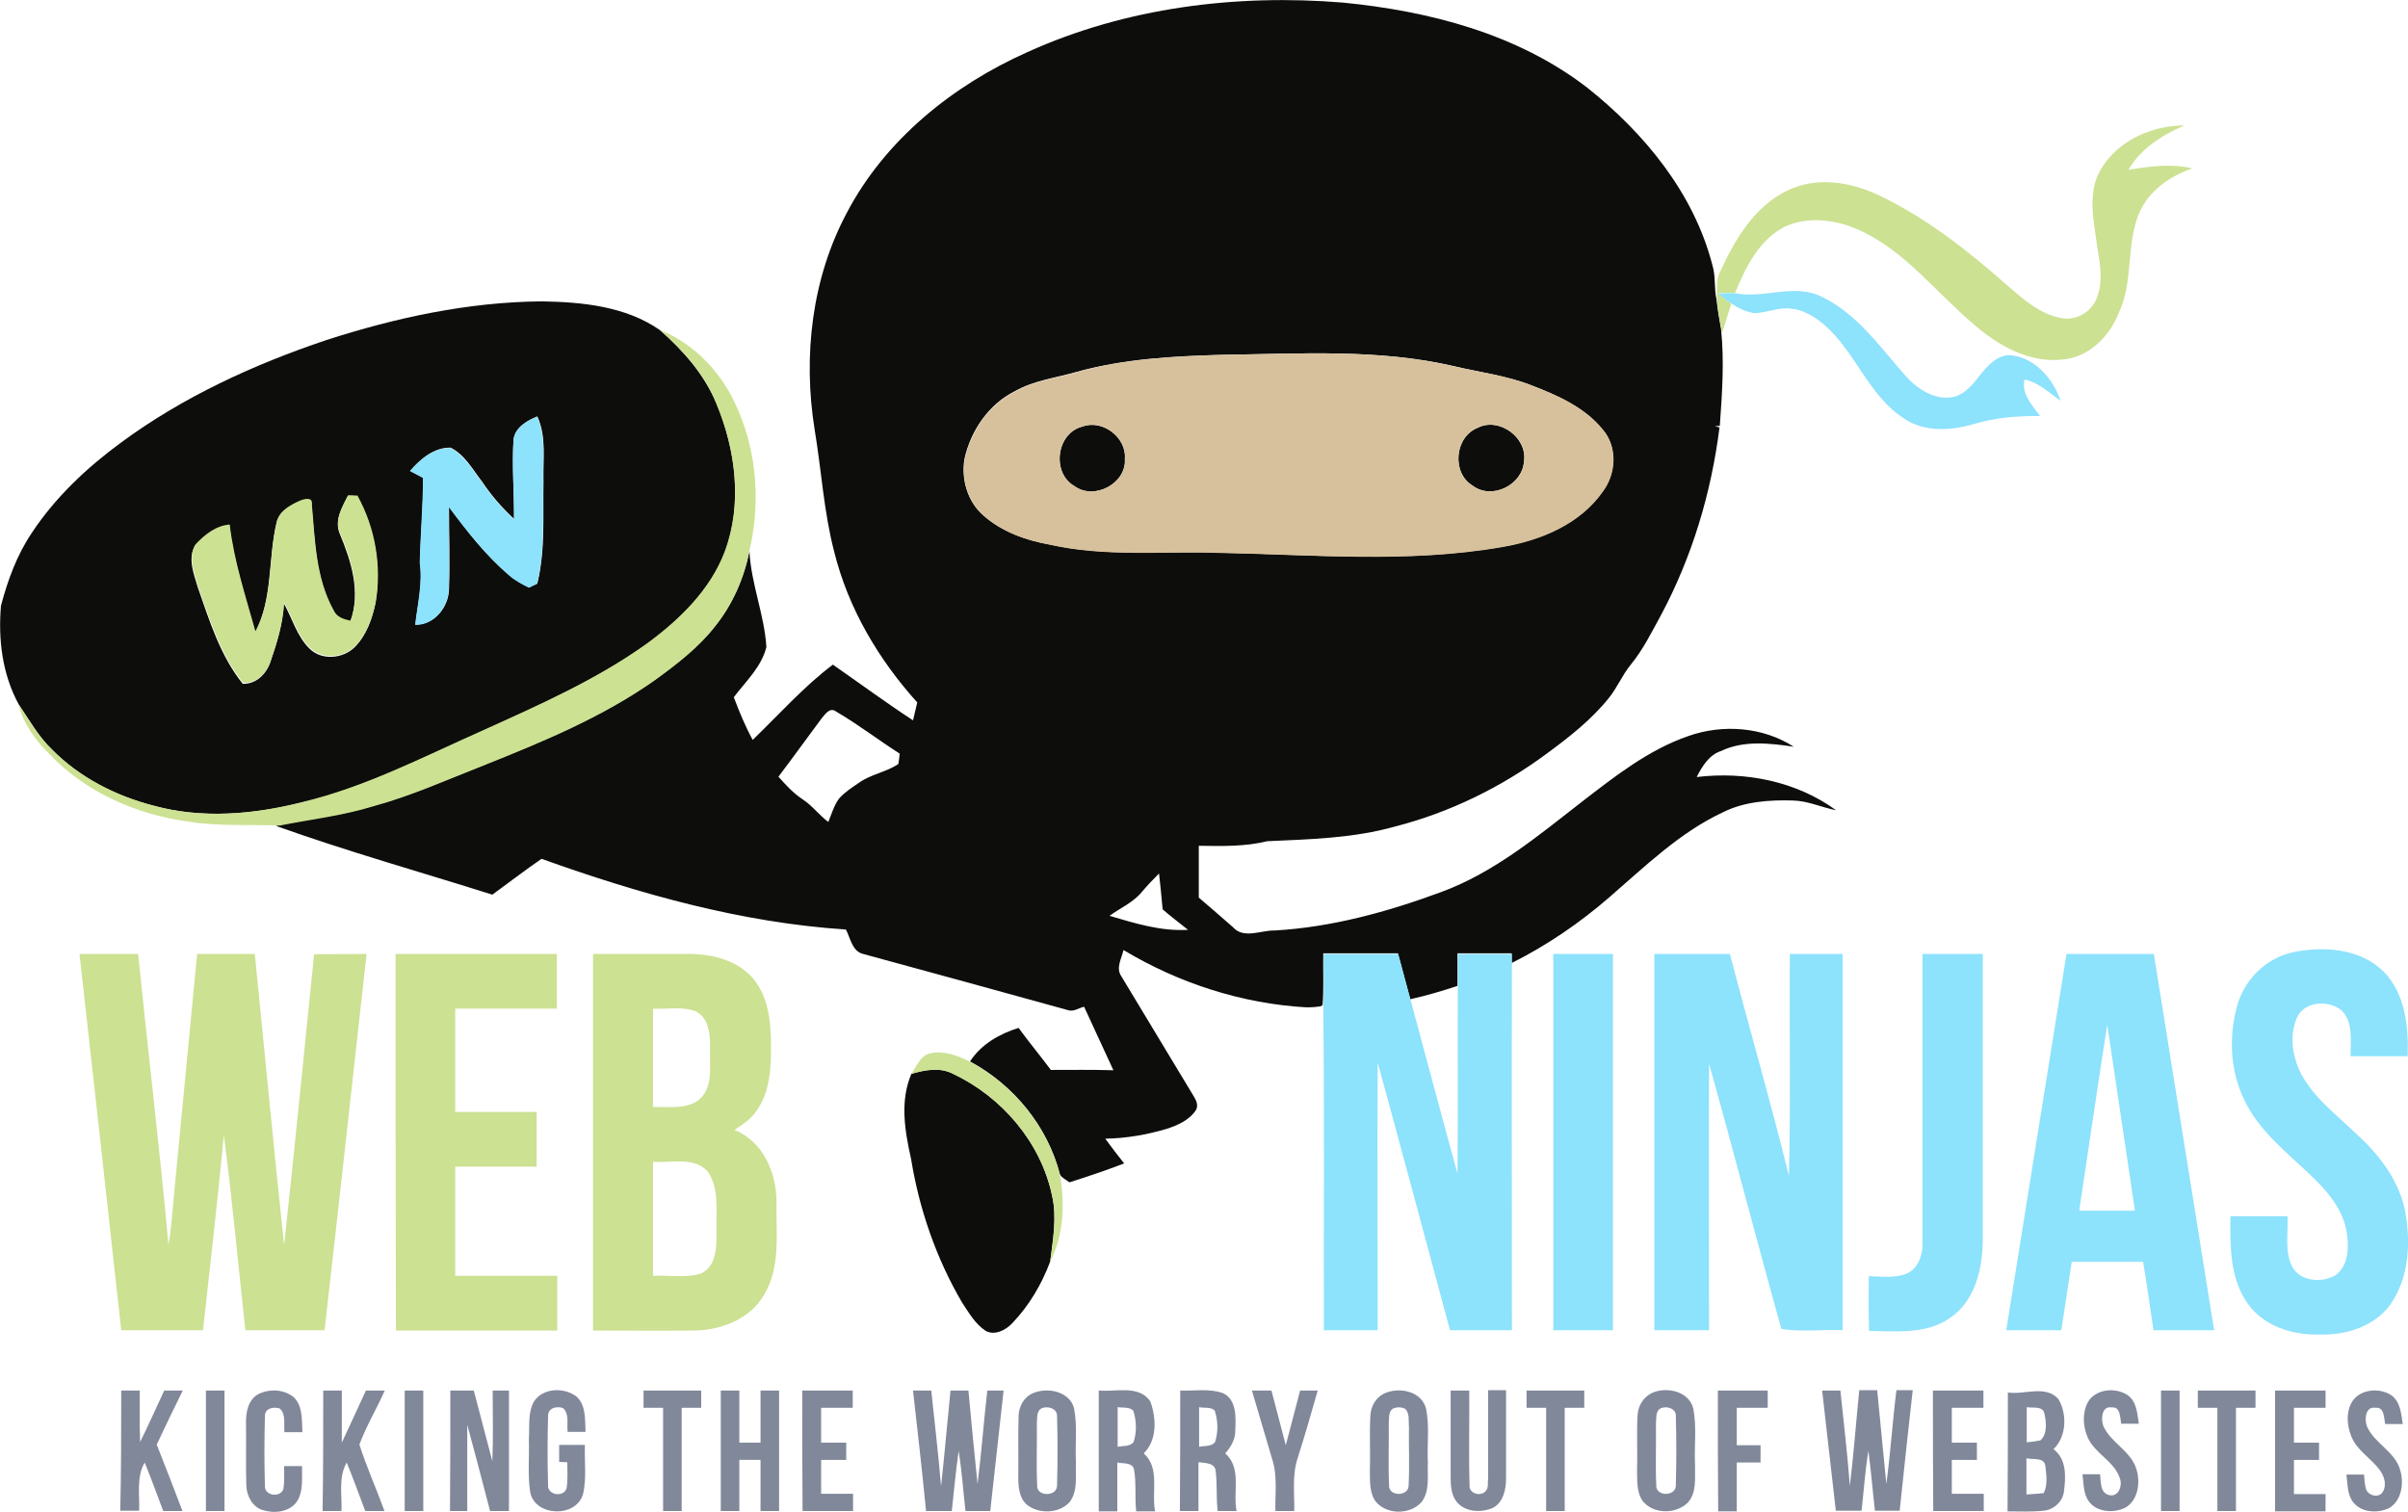
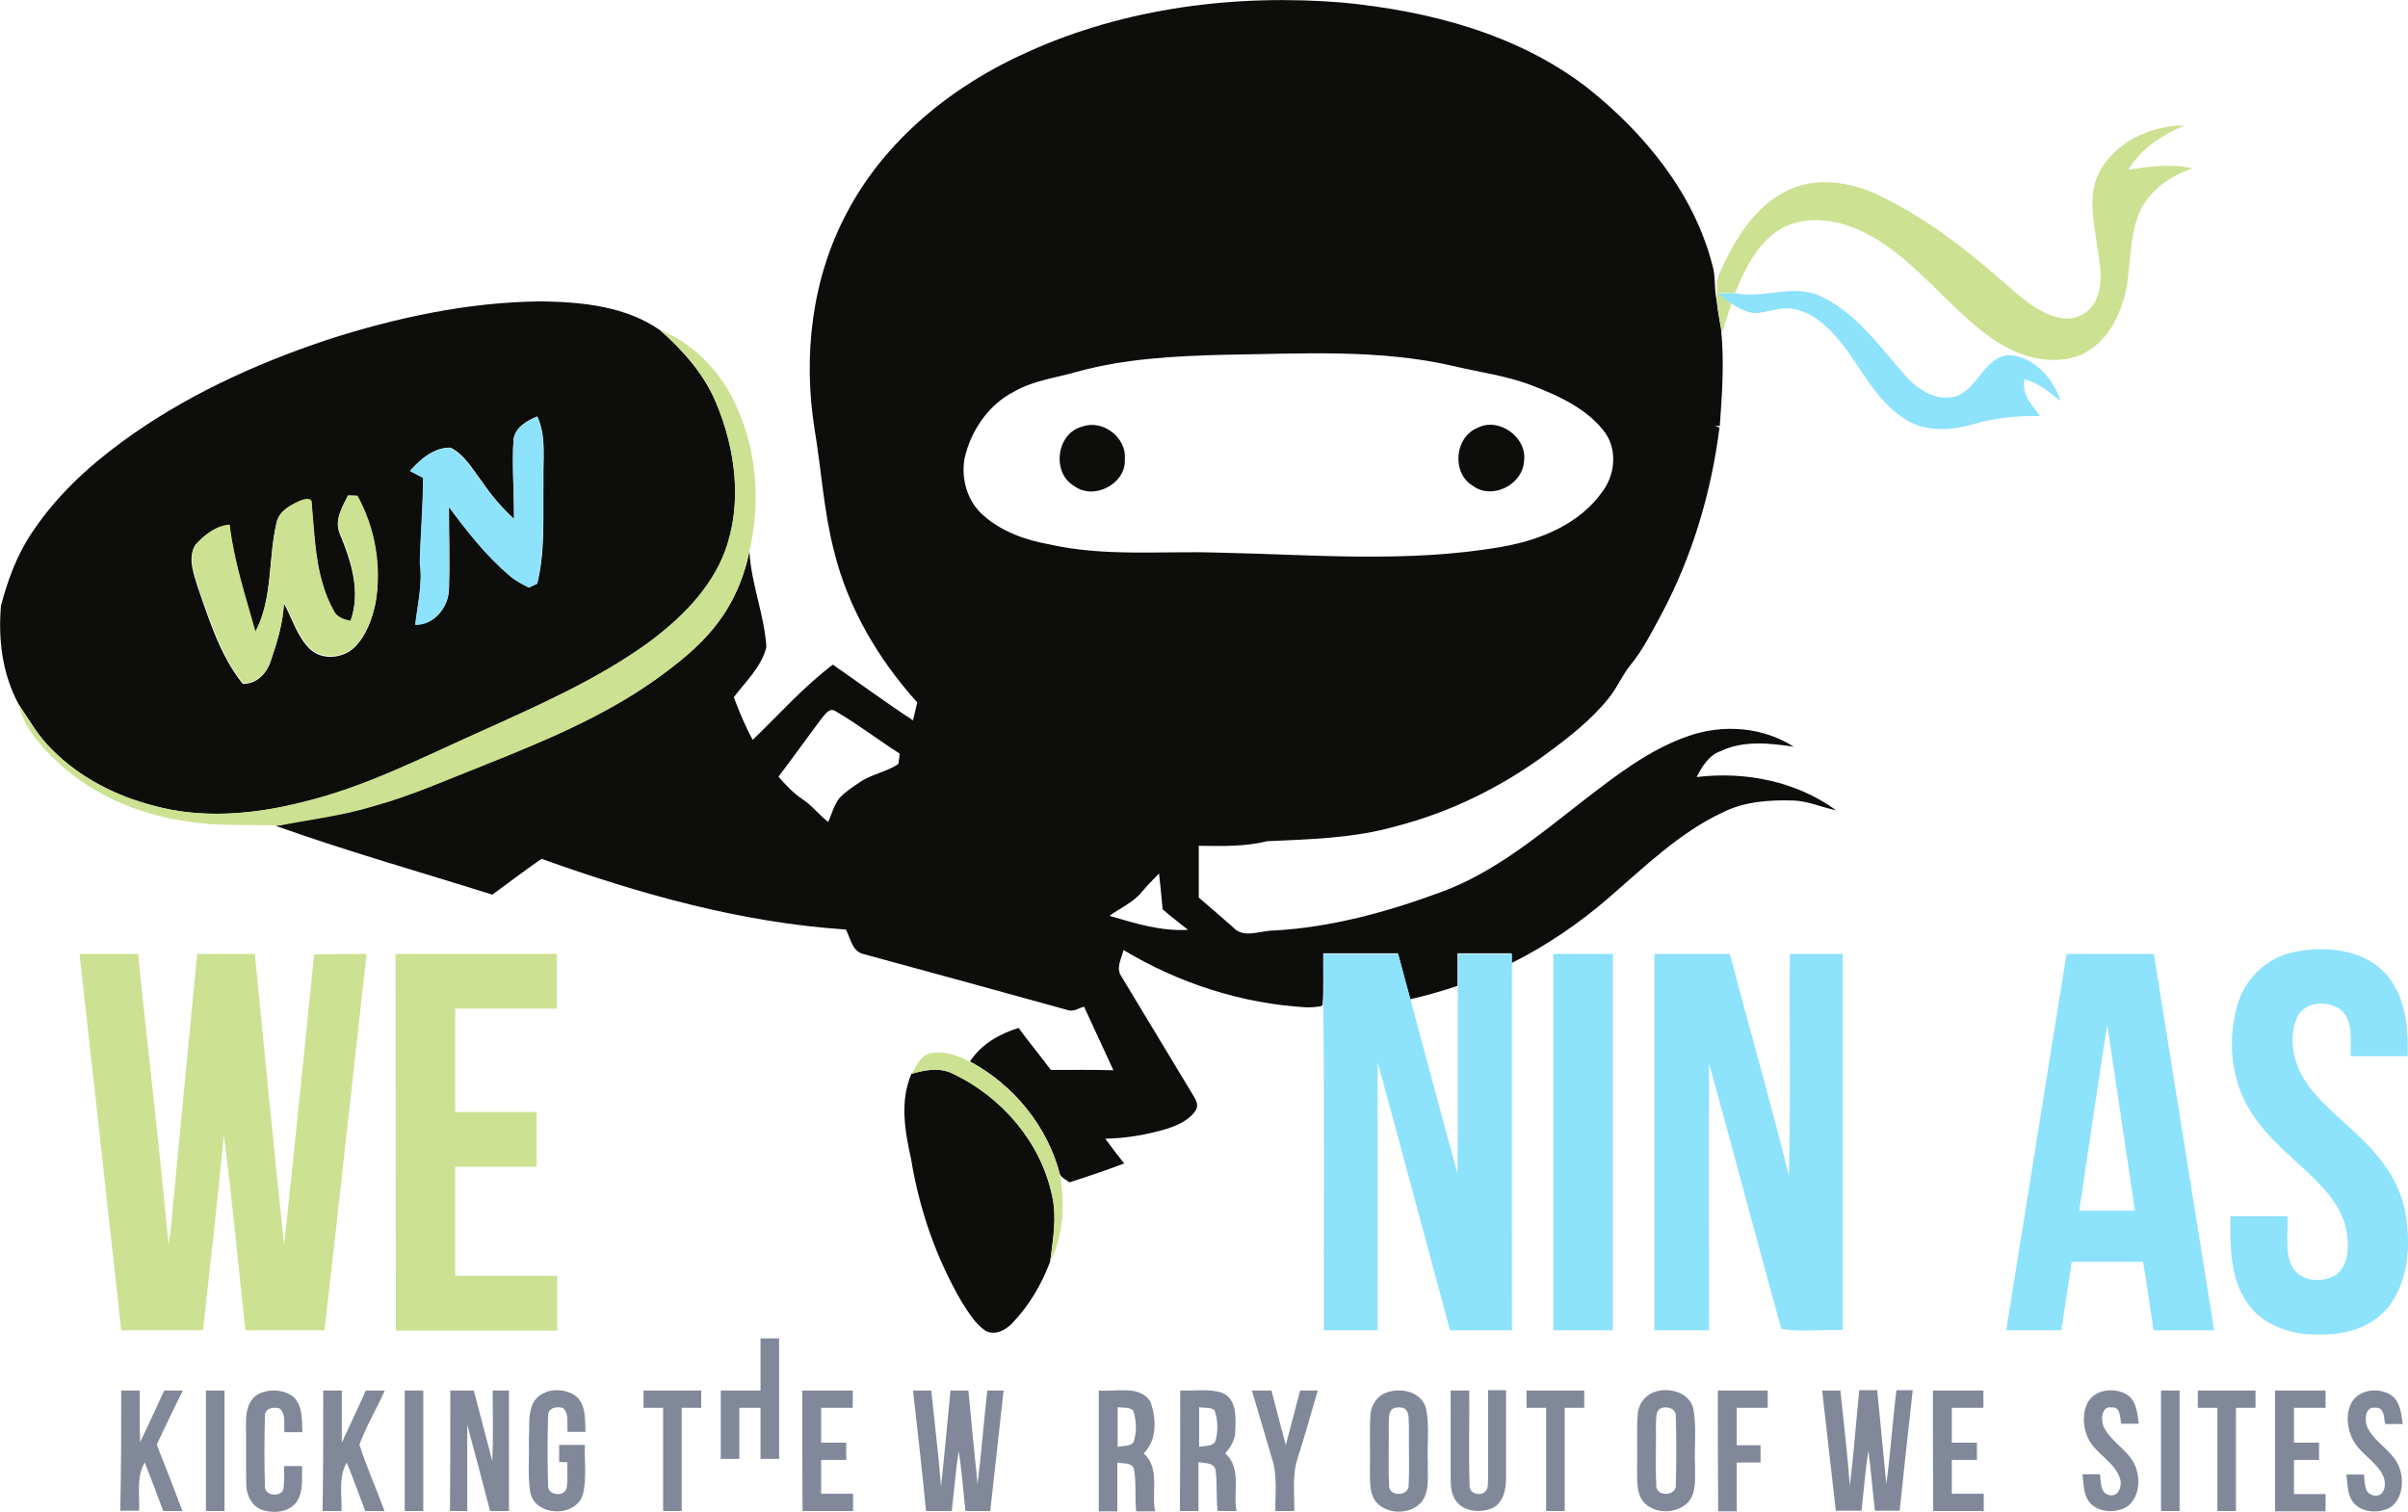
<svg xmlns="http://www.w3.org/2000/svg" id="Layer_1" x="0px" y="0px" viewBox="0 0 739 464" style="enable-background:new 0 0 739 464;" xml:space="preserve">
  <style type="text/css">	.st0{fill:#0D0D0B;}	.st1{fill:#81889A;}	.st2{fill:#CCE192;}	.st3{fill:#8DE2FC;}	.st4{fill:#D7C19C;}</style>
  <g id="_x23_0d0d0bff">
    <path class="st0" d="M315.3,16c30.2-13.7,64.1-17.9,96.9-15.2c26.5,2.6,53.5,9.6,74.9,26.1c17.5,13.9,32.7,32.3,38.4,54.4  c1.1,3.5,0.5,7.2,1.3,10.7c0.3,3.1,0.9,6.1,1.4,9.2c1,9.8,0.3,19.7-0.4,29.5c-0.4,0-1.1,0.1-1.5,0.1c0.4,0.1,1.1,0.3,1.4,0.4  c-2.5,20-8.4,39.7-17.9,57.5c-2.9,5.3-5.6,10.8-9.4,15.4c-2.6,3.2-4.1,7-6.7,10.2c-5.4,6.7-12.2,12-19,17  c-13.9,10.3-29.8,18.1-46.6,22.4c-12.8,3.6-26.1,3.9-39.2,4.5c-6.9,1.7-14,1.5-21,1.4c0,5.3,0,10.6,0,15.9c3.5,3,7,6,10.5,9.1  c3.3,3.7,8.6,0.9,12.8,1c17.5-1,34.6-5.7,51.1-11.8c16.3-6,29.8-17.3,43.3-27.8c10.1-7.8,20.4-15.9,32.6-20.1  c10.5-3.7,22.8-2.8,32.3,3.3c-7.4-1.1-15.4-2-22.3,1.3c-3.7,1.2-5.8,4.7-7.5,8c14.9-1.8,30.6,1.3,42.8,10.2  c-4.5-0.9-8.7-2.9-13.3-3c-7.2-0.2-14.8,0.3-21.4,3.6c-13.3,6.2-23.9,16.6-34.9,26.1c-9.1,7.9-19.2,14.8-30,20.2v-0.9  c0-0.5,0-1.6,0-2.1c-5.5,0-11,0-16.6,0c0,3.3,0,6.6,0,10c-4.8,1.6-9.6,3-14.5,4.1c-1.3-4.7-2.5-9.4-3.8-14.1c-7.6,0-15.3,0-22.9,0  c-0.1,5.3,0.2,10.6-0.2,15.9l-0.7,0.4c-1.4,0.2-2.7,0.3-4.1,0.3c-19.9-1.1-39.3-7.4-56.3-17.6c-0.6,2.6-2.4,5.5-0.7,8  c7.4,12.3,14.8,24.5,22.2,36.8c0.8,1.3,1.5,2.7,0.8,4.2c-2,3.2-5.7,4.8-9.1,5.9c-6.1,1.8-12.4,2.9-18.8,3c1.9,2.6,3.8,5.1,5.8,7.6  c-5.5,2.1-11.1,4-16.8,5.8c-1-0.8-2.3-1.3-2.9-2.4c-3.8-14.8-14.2-27.5-27.6-34.7c3.4-5.3,9.1-8.5,14.9-10.3  c3.2,4.4,6.7,8.6,9.9,12.9c6.4,0,12.8-0.1,19.2,0.1c-3-6.5-6-13-9-19.5c-1.7,0.4-3.3,1.7-5.1,1c-20.9-5.8-41.8-11.5-62.7-17.2  c-3.4-0.8-3.9-4.9-5.3-7.5c-32.1-2.1-63.3-10.9-93.4-21.7c-5.1,3.5-10,7.3-15.1,11c-22.2-7-44.6-13.3-66.4-21.1l1.2-0.3  c9.6-2,19.3-3.1,28.7-5.9c11.6-3.1,22.6-8.1,33.8-12.5c18.3-7.3,36.6-14.9,52.8-26.3c6.7-4.9,13.3-10,18.4-16.5  c5.2-6.6,8.7-14.5,10.4-22.8c0.5,10,4.6,19.5,5.2,29.4c-1.5,6.1-6.3,10.5-10,15.4c1.7,4.5,3.5,8.9,5.8,13.1  c8.1-7.8,15.6-16.3,24.6-23.1c8.2,5.7,16.2,11.6,24.6,17.1c0.4-1.8,0.9-3.7,1.3-5.5c-11.9-13.2-21.2-28.9-25.5-46.3  c-3.2-12.3-3.9-25-6-37.5c-3.6-22.5-0.9-46.4,10-66.7C271.7,42.9,292.4,26.2,315.3,16 M375.3,108.9c-15.1,0.4-30.4,1.2-45.1,5.3  c-6.3,1.8-13,2.6-18.8,5.9c-8,4-13.5,12.1-15.4,20.7c-1.1,6.2,0.9,13.2,5.8,17.4c5.6,5,13,7.6,20.3,8.9c16.8,3.8,34.1,2,51.1,2.5  c29.3,0.6,58.9,3.3,87.9-1.8c11.8-2.1,23.8-7,30.8-17.1c4-5.4,4.5-13.5,0-18.8c-5.5-6.8-13.8-10.5-21.8-13.6  c-7.7-3-15.9-4-23.8-5.9C423.1,107,399,108.6,375.3,108.9 M252,220.7c-4.4,5.9-8.7,11.9-13.1,17.7c2.3,2.6,4.6,5.1,7.5,7  s5,4.8,7.8,6.9c1-2.4,1.7-5,3.3-7.2c1.8-2,4-3.4,6.2-4.9c3.7-2.6,8.3-3.2,12-5.7c0.2-1.1,0.3-2.1,0.4-3.2  c-6.6-4.2-12.8-9-19.5-12.9C254.6,216.9,253.1,219.4,252,220.7 M350.4,273.8c-2.6,3.2-6.6,4.9-9.9,7.3c7.8,2.3,15.8,4.8,24.1,4.3  c-2.6-2.1-5.3-4.1-7.8-6.3c-0.3-3.7-0.7-7.3-1.1-11C353.8,270,352,271.9,350.4,273.8z" />
    <path class="st0" d="M100.1,104.4c21.3-6.9,43.6-11.7,66.1-11.9c12.5,0.2,25.8,1.5,36.3,8.8c7.2,6.3,13.7,13.7,17.4,22.6  c5.9,14.2,8,30.8,2.6,45.5c-4.5,11.7-13.8,20.8-23.7,28.1c-15.7,11.2-33.5,19-51,27c-18,8-35.7,17.2-55,21.8  c-14.9,3.7-30.8,5.1-45.8,1c-11.6-3-22.6-8.6-31-17.2c-4.2-4-7-9.1-10.2-13.8c-5.1-9.3-6.4-20-5.5-30.4c2.1-7.9,4.9-15.6,9.5-22.4  c7.2-10.9,16.9-20,27.4-27.7C56.2,121.8,77.8,111.9,100.1,104.4 M157.6,134.9c-0.5,8.1,0.2,16.3,0.2,24.4c-3.7-3.4-7-7.2-9.8-11.4  c-2.9-3.7-5.3-8.3-9.7-10.5c-5.1-0.1-9.3,3.5-12.4,7.1c1.3,0.7,2.6,1.4,4,2.1c0,8.7-0.8,17.4-1,26.1c0.9,6.4-0.7,12.7-1.4,19  c5.8,0.1,10.2-5.4,10.3-10.9c0.3-8.4,0-16.9,0-25.3c5.5,7.5,11.3,15,18.5,21c1.8,1.6,3.9,2.7,6.1,3.8c0.8-0.4,1.7-0.8,2.5-1.2  c2.5-10.2,1.7-20.9,1.9-31.3c-0.2-6.7,1-13.7-1.9-20C161.7,129.1,158.1,131.2,157.6,134.9 M106.8,152.1c-1.8,3.6-4.3,7.7-2.5,11.8  c3.5,8.4,6.5,17.9,3.2,26.9c-2.1-0.4-4.3-1.1-5.2-3.2c-5.5-9.9-5.7-21.6-6.7-32.6c0.2-2.2-2.2-1.6-3.5-1.1c-2.9,1.3-6.4,3-7.2,6.4  c-2.7,11.1-1.1,23.5-6.6,33.8c-3-10.8-6.6-21.6-7.9-32.8c-4.2,0.3-7.7,3.1-10.5,6.1c-2.4,4-0.4,8.8,0.8,12.9  c3.6,10.3,6.9,21,13.8,29.6c4.2,0.1,7.3-3.1,8.5-6.8c2-5.8,3.8-11.8,4.1-17.9c2.6,4.6,4,10.1,7.9,13.9c3.7,3.7,10.2,3.1,13.8-0.4  c3.6-3.6,5.4-8.6,6.4-13.5c1.9-11.2-0.2-22.9-5.6-32.8C108.7,152.1,107.8,152.1,106.8,152.1z" />
    <path class="st0" d="M332.3,130.9c6.1-2.2,13.5,3.4,12.9,10c0.5,7.5-9.4,12.8-15.5,8.3C322.6,145.1,324.2,132.8,332.3,130.9z" />
    <path class="st0" d="M453.5,131.3c6.6-3.4,15.4,3.1,14.2,10.4c-0.5,7.2-9.9,11.8-15.7,7.4C445.4,145.2,446.4,134.1,453.5,131.3z" />
    <path class="st0" d="M279.7,329.6c4.2-1.2,8.8-2.1,12.8,0c15,7.1,27,21.1,30.4,37.5c1.5,6.7,0.2,13.5-0.6,20.1  c-2.6,7-6.5,13.6-11.7,19c-2,2.1-5.3,3.8-8.1,2.3c-3.2-2.1-5.2-5.6-7.3-8.8c-7.9-13.5-13.1-28.6-15.6-44  C277.7,347.2,276.1,338,279.7,329.6z" />
    <path class="st1" d="M37.2,426.8c1.9,0,3.8,0,5.7,0c0,5.2-0.1,10.5,0.1,15.8c2.6-5.2,4.9-10.5,7.4-15.8c1.9,0,3.8,0,5.7,0  c-2.7,5.5-5.4,11-8,16.6c2.7,6.8,5.3,13.6,7.9,20.4c-2,0-3.9,0-5.9,0c-1.9-5-3.7-10-5.7-14.9c-2.6,4.5-1.5,9.9-1.7,14.8  c-1.9,0-3.8,0-5.8,0C37.2,451.5,37.2,439.1,37.2,426.8z" />
    <path class="st1" d="M63.2,426.8c1.9,0,3.8,0,5.7,0c0,12.3,0,24.6,0,37c-1.9,0-3.8,0-5.7,0C63.2,451.5,63.2,439.1,63.2,426.8z" />
    <path class="st1" d="M79.3,427.9c3.4-1.7,7.9-1.5,10.9,1c2.8,2.8,2.4,7.1,2.6,10.7c-1.8,0-3.7,0-5.5,0c-0.3-2.4,0.6-5.5-1.5-7.3  c-2-0.6-4.7,0-4.5,2.6c-0.2,7-0.2,14.1,0,21.1c-0.3,3.2,5,3.8,5.7,0.9c0.3-2.3,0.2-4.6,0.2-6.9c1.8,0,3.6,0,5.5,0  c-0.1,3.6,0.5,7.7-1.6,10.9c-2.3,3.3-7,3.7-10.5,2.6c-3.2-1-4.9-4.4-5-7.5c-0.2-6.3,0-12.7-0.1-19  C75.4,433.4,76.2,429.6,79.3,427.9z" />
    <path class="st1" d="M99.2,426.8c1.9,0,3.8,0,5.7,0c0,5.3,0,10.6,0,16c2.5-5.3,4.9-10.6,7.4-16c1.9,0,3.8,0,5.8,0  c-2.5,5.6-5.7,10.9-7.8,16.6c2.2,6.9,5.2,13.5,7.7,20.4c-2,0-3.9,0-5.9,0c-1.9-5-3.7-10-5.7-14.9c-2.6,4.5-1.4,9.9-1.6,14.9  c-1.9,0-3.8,0-5.8,0C99.2,451.5,99.2,439.1,99.2,426.8z" />
    <path class="st1" d="M124.2,426.8c1.9,0,3.8,0,5.7,0c0,12.3,0,24.6,0,37c-1.9,0-3.8,0-5.7,0C124.2,451.5,124.2,439.1,124.2,426.8z" />
    <path class="st1" d="M138.2,426.8c2.4,0,4.8,0,7.2,0c1.9,7.2,3.8,14.5,5.7,21.7c0.3-7.2,0.1-14.5,0.1-21.7c1.7,0,3.3,0,5,0  c0,12.3,0,24.7,0,37c-1.9,0-3.8,0-5.8,0c-2.3-8.8-4.6-17.7-7-26.5c0,8.8,0,17.7,0,26.5c-1.8,0-3.5,0-5.3,0  C138.2,451.5,138.2,439.1,138.2,426.8z" />
    <path class="st1" d="M163.8,430.3c2.7-4.4,9.5-4.6,13.3-1.5c2.8,2.8,2.4,7.1,2.6,10.7c-1.8,0-3.7,0-5.5,0c-0.3-2.4,0.6-5.5-1.4-7.3  c-1.9-0.7-4.7-0.1-4.6,2.5c-0.2,7-0.2,14.1,0,21.1c-0.3,3.2,5,3.9,5.7,0.9c0.4-2.6,0.2-5.3,0.2-7.9c-0.6,0-1.9,0-2.5-0.1  c0-1.8,0-3.5,0-5.2c2.6,0,5.3,0,7.9,0c-0.2,5,0.6,10.2-0.6,15.2c-2.2,7.3-14.9,6.8-16.2-0.8c-0.8-5.3-0.2-10.7-0.4-16.1  C162.6,438,161.9,433.8,163.8,430.3z" />
    <path class="st1" d="M197.5,426.8c5.9,0,11.8,0,17.7,0c0,1.8,0,3.5,0,5.3c-2,0-4,0-6,0c0,10.6,0,21.2,0,31.7c-1.9,0-3.8,0-5.7,0  c0-10.6,0-21.1,0-31.7c-2,0-4,0-6,0C197.5,430.3,197.5,428.6,197.5,426.8z" />
-     <path class="st1" d="M221.2,426.8c1.9,0,3.8,0,5.7,0c0,5.3,0,10.7,0,16c2.2,0,4.3,0,6.5,0c0-5.3,0-10.7,0-16c1.9,0,3.8,0,5.7,0  c0,12.3,0,24.7,0,37c-1.9,0-3.8,0-5.7,0c0-5.2,0-10.5,0-15.7c-2.2,0-4.4,0-6.5,0c0,5.2,0,10.5,0,15.7c-1.9,0-3.8,0-5.7,0  C221.2,451.5,221.2,439.1,221.2,426.8z" />
+     <path class="st1" d="M221.2,426.8c1.9,0,3.8,0,5.7,0c2.2,0,4.3,0,6.5,0c0-5.3,0-10.7,0-16c1.9,0,3.8,0,5.7,0  c0,12.3,0,24.7,0,37c-1.9,0-3.8,0-5.7,0c0-5.2,0-10.5,0-15.7c-2.2,0-4.4,0-6.5,0c0,5.2,0,10.5,0,15.7c-1.9,0-3.8,0-5.7,0  C221.2,451.5,221.2,439.1,221.2,426.8z" />
    <path class="st1" d="M246.2,426.8c5.1,0,10.3,0,15.5,0c0,1.8,0,3.5,0,5.3c-3.2,0-6.5,0-9.7,0c0,3.6,0,7.2,0,10.7c2.6,0,5.2,0,7.7,0  c0,1.8,0,3.5,0,5.3c-2.6,0-5.1,0-7.7,0c0,3.5,0,6.9,0,10.4c3.2,0,6.5,0,9.8,0c0,1.8,0,3.5,0,5.3c-5.2,0-10.3,0-15.5,0  C246.2,451.5,246.2,439.1,246.2,426.8z" />
    <path class="st1" d="M280.2,426.8c1.8,0,3.7,0,5.6,0c1,9.8,2.2,19.5,3,29.4c1.1-9.8,1.9-19.6,2.9-29.4c1.8,0,3.7,0,5.5,0  c0.9,9.6,1.8,19.1,2.8,28.7c1.2-9.5,1.9-19.1,3-28.7c1.7,0,3.3,0,5,0c-1.4,12.3-2.7,24.7-4.1,37c-2.5,0-5.1,0-7.6,0  c-0.7-6.1-1.1-12.3-2.1-18.4c-0.9,6.1-1.4,12.2-2.1,18.4c-2.6,0-5.2,0-7.9,0C283,451.5,281.6,439.1,280.2,426.8z" />
-     <path class="st1" d="M317.6,427.4c4.4-1.6,10.7-0.1,12,4.8c1.1,5.4,0.3,11.1,0.6,16.6c-0.2,4.1,0.7,8.7-1.9,12.2  c-3.2,3.6-9.4,3.8-13.1,0.9c-2.6-2.2-2.7-5.9-2.7-9c0.1-6.1-0.1-12.1,0.1-18.1C312.6,431.5,314.5,428.4,317.6,427.4 M319.6,432.3  c-1.6,0.9-1.2,3-1.4,4.5c0.1,6.3-0.2,12.7,0.1,19c-0.4,3.7,6.3,3.7,6.1,0c0.2-7,0.2-14.1,0-21.1  C324.5,432.3,321.5,431.4,319.6,432.3z" />
    <path class="st1" d="M337.2,426.8c5.2,0.5,12.3-1.8,15.8,3.3c1.9,5.1,2.2,11.9-2,16c5.1,4.5,2.3,11.9,3.5,17.8c-1.9,0-3.9,0-5.8,0  c-0.5-4.3,0.1-8.7-0.7-13c-0.6-2.1-3.4-1.6-5.1-2c0,5,0,10,0,15c-1.9,0-3.8,0-5.7,0C337.2,451.5,337.2,439.1,337.2,426.8   M343,431.9c0,4.1,0,8.1,0,12.2c1.6-0.4,3.8,0,4.9-1.5c1-3.1,0.9-6.5-0.1-9.6C346.5,431.7,344.5,432.2,343,431.9z" />
    <path class="st1" d="M362.2,426.8c4.4,0.2,8.9-0.7,13.1,0.8c4.2,1.9,4,7.4,3.8,11.3c0.1,2.8-1.3,5.2-3.1,7.2  c5.2,4.5,2.3,11.9,3.5,17.7c-1.9,0-3.8,0-5.8,0c-0.5-4-0.1-8.1-0.6-12.1c-0.1-2.8-3.3-2.6-5.3-2.9c0,5,0,10,0,15  c-1.9,0-3.8,0-5.7,0C362.2,451.5,362.2,439.1,362.2,426.8 M368,431.9c0,4.1,0,8.1,0,12.2c1.6-0.4,3.8,0,4.9-1.5  c1-3.1,0.9-6.5-0.1-9.6C371.6,431.7,369.5,432.3,368,431.9z" />
    <path class="st1" d="M384.2,426.8c2,0,4,0,6,0c1.5,5.6,2.9,11.2,4.4,16.8c1.5-5.6,2.9-11.2,4.4-16.8c1.8,0,3.6,0,5.4,0  c-2,7-4,14-6.2,20.9c-1.7,5.2-0.9,10.7-1,16.1c-1.9,0-3.8,0-5.8,0c-0.1-5.3,0.7-10.8-1-16C388.3,440.8,386.3,433.8,384.2,426.8z" />
    <path class="st1" d="M425.6,427.4c4.4-1.6,10.6-0.2,12,4.8c1.2,5.5,0.3,11.1,0.6,16.7c-0.2,4,0.7,8.6-1.9,12.1  c-3.5,4-10.7,4-14.1-0.1c-2.1-2.9-1.7-6.7-1.8-10c0.2-5.6-0.2-11.3,0.2-16.9C420.9,431,422.8,428.3,425.6,427.4 M427.6,432.3  c-1.6,0.9-1.2,2.9-1.4,4.4c0.1,6.4-0.2,12.7,0.1,19.1c-0.3,3.7,6.2,3.6,6,0c0.3-6,0-12,0.1-18c-0.2-1.8,0.3-4-1.2-5.4  C430.2,431.9,428.8,431.8,427.6,432.3z" />
    <path class="st1" d="M445.2,426.8c1.9,0,3.8,0,5.7,0c0.1,9.7-0.2,19.3,0.1,29c-0.3,2.7,3.5,3.7,5,1.8c0.9-1,0.5-2.5,0.7-3.8  c0-9,0-18,0-27.1c1.8,0,3.6,0,5.5,0c0,9,0,18,0,27.1c0,3.3-0.8,7.3-4,9c-3.6,1.6-8.6,1.4-11.2-1.9c-1.8-2.3-1.8-5.3-1.8-8.1  C445.2,444.2,445.2,435.5,445.2,426.8z" />
    <path class="st1" d="M468.5,426.8c5.9,0,11.8,0,17.7,0c0,1.8,0,3.5,0,5.3c-2,0-4,0-6,0c0,10.6,0,21.2,0,31.7c-1.9,0-3.8,0-5.7,0  c0-10.6,0-21.1,0-31.7c-2,0-4,0-6,0C468.5,430.3,468.5,428.6,468.5,426.8z" />
    <path class="st1" d="M507.6,427.3c4.4-1.6,10.6-0.1,12,4.8c1.2,5.8,0.3,11.7,0.6,17.6c-0.1,3.9,0.6,8.5-2.3,11.6  c-3.7,3.5-10.4,3.5-13.7-0.5c-2.1-2.9-1.7-6.7-1.8-10c0.2-5.6-0.2-11.3,0.2-16.9C502.9,431,504.8,428.3,507.6,427.3 M509.6,432.3  c-1.6,0.9-1.2,3-1.4,4.5c0.1,6.3-0.2,12.7,0.1,19c-0.3,3.7,6.3,3.6,6-0.1c0.2-7,0.2-14,0-21C514.5,432.3,511.4,431.4,509.6,432.3z" />
    <path class="st1" d="M527.2,426.8c5.1,0,10.2,0,15.3,0c0,1.8,0,3.5,0,5.3c-3.2,0-6.4,0-9.5,0c0,3.8,0,7.6,0,11.5c2.4,0,4.8,0,7.3,0  c0,1.7,0,3.5,0,5.3c-2.4,0-4.8,0-7.3,0c0,5,0,10,0,15c-1.9,0-3.8,0-5.7,0C527.2,451.5,527.2,439.1,527.2,426.8z" />
    <path class="st1" d="M559.2,426.8c1.8,0,3.7,0,5.6,0c1,9.8,2.2,19.5,2.9,29.3c1.2-9.8,1.9-19.6,2.9-29.4c1.8,0,3.7,0,5.5,0  c0.9,9.6,1.9,19.2,2.8,28.8c1.3-9.6,1.9-19.2,3.1-28.8c1.6,0,3.3,0,5,0c-1.4,12.3-2.7,24.7-4,37c-2.5,0-5.1,0-7.6,0  c-0.7-6.1-1.2-12.3-2-18.4c-1,6.1-1.4,12.2-2.1,18.4c-2.6,0-5.2,0-7.9,0C562,451.5,560.6,439.1,559.2,426.8z" />
    <path class="st1" d="M593.2,426.8c5.2,0,10.3,0,15.5,0c0,1.8,0,3.5,0,5.3c-3.3,0-6.5,0-9.7,0c0,3.6,0,7.2,0,10.7c2.6,0,5.2,0,7.7,0  c0,1.8,0,3.5,0,5.3c-2.6,0-5.2,0-7.7,0c0,3.5,0,6.9,0,10.4c3.2,0,6.5,0,9.8,0c0,1.8,0,3.5,0,5.3c-5.2,0-10.3,0-15.5,0  C593.2,451.5,593.2,439.1,593.2,426.8z" />
-     <path class="st1" d="M616.2,427.4c5.1,0.8,11.5-2.4,15.5,2c2.7,4.6,2.6,11.5-1.5,15.4c4.1,3.1,3.8,8.5,3.2,13.1  c-0.4,3-3.1,5.5-6.2,5.8c-3.7,0.4-7.4,0.2-11.1,0.2C616.2,451.7,616.2,439.5,616.2,427.4 M622,431.9c0,3.6,0,7.2,0,10.8  c1.4-0.1,2.8-0.3,4.2-0.6c2.2-2,1.8-5.6,1.2-8.3C626.8,431.4,623.8,432.3,622,431.9 M621.9,447.6c0,3.7,0,7.4,0,11.1  c1.7-0.1,3.5-0.2,5.3-0.4c1.3-2.6,0.8-5.6,0.5-8.4C627.3,447.2,623.9,448.1,621.9,447.6z" />
    <path class="st1" d="M640.8,430.3c2.4-4,8.3-4.5,12-2.2c3,2,3.1,5.8,3.6,8.9c-1.8,0-3.6,0-5.4,0c-0.4-1.8-0.2-5.3-2.9-5  c-3.1-0.6-3.4,3.6-2.6,5.7c2.3,5.2,8.6,7.7,10.2,13.4c1.2,4,0.5,9.4-3.5,11.7c-3.6,1.7-8.6,1.4-11.1-1.9c-1.8-2.4-1.6-5.6-2-8.4  c1.8,0,3.6,0,5.4,0c0.3,2.3-0.1,5.7,2.8,6.4c2.9,0.7,4.1-2.9,3.3-5.1c-1.7-5.3-7.7-7.6-9.9-12.6C639.2,437.8,639,433.6,640.8,430.3  z" />
    <path class="st1" d="M663.2,426.8c1.9,0,3.8,0,5.7,0c0,12.3,0,24.6,0,37c-1.9,0-3.8,0-5.7,0C663.2,451.5,663.2,439.1,663.2,426.8z" />
    <path class="st1" d="M674.5,426.8c5.9,0,11.8,0,17.7,0c0,1.8,0,3.5,0,5.3c-2,0-4,0-6,0c0,10.6,0,21.2,0,31.7c-1.9,0-3.8,0-5.7,0  c0-10.6,0-21.1,0-31.7c-2,0-4,0-6,0C674.5,430.3,674.5,428.6,674.5,426.8z" />
    <path class="st1" d="M698.2,426.8c5.2,0,10.3,0,15.5,0c0,1.8,0,3.5,0,5.3c-3.2,0-6.5,0-9.7,0c0,3.6,0,7.2,0,10.7c2.6,0,5.2,0,7.7,0  c0,1.8,0,3.5,0,5.3c-2.6,0-5.2,0-7.7,0c0,3.5,0,7,0,10.5c3.2,0,6.5,0,9.7,0c0,1.8,0,3.5,0,5.3c-5.2,0-10.3,0-15.5,0  C698.2,451.5,698.2,439.1,698.2,426.8z" />
    <path class="st1" d="M721.8,430.3c2.4-3.9,8.3-4.5,12-2.1c2.9,2,3.1,5.8,3.6,8.9c-1.8,0-3.6,0-5.4,0c-0.4-1.8-0.2-5.3-3-5  c-3.1-0.5-3.4,3.6-2.6,5.7c2.3,5.3,8.6,7.7,10.2,13.4c1.2,4,0.5,9.4-3.4,11.7c-3.6,1.7-8.6,1.4-11.1-1.9c-1.8-2.4-1.6-5.6-2-8.4  c1.8,0,3.6,0,5.4,0c0.1,1.5,0.2,3,0.6,4.4c0.6,1.9,3.3,2.8,4.8,1.4c1.7-2,1-4.9-0.3-6.8c-2.7-4-7.4-6.3-9.1-11  C720.2,437.2,720,433.4,721.8,430.3z" />
  </g>
  <g id="_x23_bb3533ff">
    <path class="st2" d="M644.6,52.2c5.2-9,15.7-13.7,25.8-13.7c-6.8,2.9-13.4,7.1-17.2,13.6c6.5-1,13.1-2,19.6-0.4  c-7.4,2.5-14.2,7.5-16.8,15c-3.4,9.4-1.4,20-5.7,29.2c-2.8,7.2-9,13.6-16.9,14.4c-10.7,1.4-20.7-4.5-28.4-11.4  c-11-9.4-20.1-21.4-33.4-27.8c-7.2-3.5-16.1-5-23.7-1.6c-8,4-12.2,12.5-15.4,20.4c-1.7,0-3.5,0-5.2,0.1c1.3,1.1,2.6,2.2,4,3.3  c-1,3-1.9,6-2.8,9l-0.2-1.2c-0.6-3-1.2-6.1-1.4-9.2c0.1-2.8-0.4-5.9,1-8.5c4.5-9.8,10.4-19.9,20.4-24.8c8.7-4.4,19.2-2.9,27.8,1.1  c15.1,7.1,28.2,17.5,40.6,28.5c4.8,4.1,9.8,8.5,16.3,9.5c4.5,0.7,9.1-2.2,10.6-6.5c2.3-6,0.3-12.4-0.4-18.5  C642.2,66,641,58.5,644.6,52.2z" />
    <path class="st2" d="M202.6,101.3c10.9,4.4,19.3,13.6,23.8,24.3c6,13.7,7,29.3,3.5,43.8c-1.6,8.3-5.1,16.2-10.4,22.8  c-5.1,6.6-11.8,11.7-18.4,16.5c-16.1,11.4-34.5,19-52.8,26.3c-11.2,4.4-22.1,9.3-33.8,12.5c-9.4,2.9-19.1,4-28.7,5.9  c-9.2-0.4-18.6,0.3-27.8-1.2c-15.9-2.1-31.5-8.9-42.7-20.6c-4.3-4.3-8.2-9.4-9.6-15.4c3.2,4.7,6,9.8,10.2,13.8  c8.4,8.5,19.5,14.2,31,17.2c15,4.2,30.8,2.8,45.8-1c19.3-4.6,37-13.8,55-21.8c17.5-7.9,35.3-15.7,51-27  c9.9-7.3,19.3-16.4,23.7-28.1c5.5-14.7,3.4-31.2-2.6-45.5C216.3,115,209.7,107.6,202.6,101.3z" />
    <path class="st2" d="M106.8,152.1c1,0,1.9,0,2.9,0c5.5,9.9,7.5,21.7,5.6,32.8c-1.1,4.9-2.8,9.9-6.4,13.5  c-3.6,3.6-10.1,4.1-13.8,0.4c-3.9-3.8-5.3-9.3-7.9-13.9c-0.3,6.2-2.1,12.1-4.1,17.9c-1.2,3.8-4.4,7-8.5,6.8  c-6.9-8.6-10.2-19.4-13.8-29.6c-1.1-4.1-3.2-8.9-0.8-12.9c2.8-3,6.3-5.8,10.5-6.1c1.3,11.2,4.9,22,7.9,32.8  c5.5-10.3,3.9-22.7,6.6-33.8c0.9-3.4,4.3-5.1,7.2-6.4c1.3-0.5,3.8-1.1,3.5,1.1c1,11,1.2,22.7,6.7,32.6c0.9,2.1,3.1,2.8,5.2,3.2  c3.3-8.9,0.3-18.5-3.2-26.9C102.5,159.7,105,155.7,106.8,152.1z" />
    <path class="st2" d="M24.4,292.8c6,0,12,0,18,0c3,29.8,6.6,59.5,9.3,89.3c0.8-4.4,1.1-8.9,1.5-13.3c2.4-25.3,4.9-50.7,7.3-76  c5.9,0,11.8,0,17.7,0c3,29.8,5.8,59.6,9,89.4c3.2-29.8,6.2-59.6,9.2-89.3c5.4-0.1,10.8,0,16.1-0.1c-4.3,38.5-8.5,77-12.9,115.5  c-8.1,0-16.2,0-24.3,0c-2.2-20-4-40-6.6-59.9c-1.9,20-4.2,39.9-6.4,59.9c-8.4,0-16.7,0-25.1,0C33,369.8,28.7,331.3,24.4,292.8z" />
    <path class="st2" d="M121.4,292.8c16.5,0,33,0,49.5,0c0,5.6,0,11.2,0,16.8c-10.4,0-20.8,0-31.2,0c0,10.6,0,21.1,0,31.7  c8.3,0,16.7,0,25,0c0,5.6,0,11.2,0,16.8c-8.3,0-16.7,0-25,0c0,11.2,0,22.3,0,33.5c10.4,0,20.8,0,31.3,0c0,5.6,0,11.2,0,16.8  c-16.5,0-33,0-49.5,0C121.4,369.8,121.4,331.3,121.4,292.8z" />
-     <path class="st2" d="M182,292.8c10.1,0,20.2,0,30.3,0c7,0.2,14.5,2.2,19.1,7.9c4.5,5.6,5.2,13.1,5.2,20.1c0.1,6.8-0.3,14.2-4.3,20  c-1.7,2.6-4.3,4.3-6.9,6c8.7,3.5,12.9,13.1,12.9,22c-0.2,9.6,1.4,20-3.8,28.6c-4.2,7.4-13,10.8-21.2,11c-10.4,0.1-20.9,0-31.3,0  C182,369.8,182,331.3,182,292.8 M200.4,309.6c0,10.1,0,20.2,0,30.2c4.8-0.2,10.3,0.9,14.3-2.4c4.1-3.7,3.1-9.7,3.2-14.6  c0.1-4.3,0.1-9.9-4.2-12.3C209.6,308.8,204.9,309.8,200.4,309.6 M200.4,356.6c0,11.7,0,23.3,0,35c4.9-0.3,10,0.8,14.7-0.7  c4.9-2.2,4.8-8.4,4.8-13c-0.2-6.1,0.9-12.9-2.6-18.2C213.1,354.9,206,357,200.4,356.6z" />
    <path class="st2" d="M285.5,323.3c4.2-0.9,8.5,0.7,12.2,2.6c13.4,7.2,23.8,19.9,27.6,34.7c1.5,8.9,1.2,18.5-3,26.6  c0.9-6.7,2.1-13.5,0.6-20.1c-3.4-16.4-15.4-30.4-30.4-37.5c-4.1-2.1-8.7-1.2-12.8,0C281.3,327.3,282.4,324,285.5,323.3z" />
  </g>
  <g id="_x23_326276ff">
    <path class="st3" d="M527.3,90.1c1.7-0.1,3.5-0.2,5.2-0.1c8.8,1.8,18-3.1,26.4,1c11.2,5.3,18.3,15.9,26.3,24.8  c3.7,4,9.3,7.4,14.9,5.9c6.9-2.3,8.6-11.8,16.2-12.7c7.8,0.3,13.7,7,16.1,14c-3.5-2.4-6.8-5.7-11.1-6.5c-1,4.5,2.4,7.9,4.8,11.2  c-6.9-0.1-13.9,0.5-20.5,2.5c-6.9,2-15,2.5-21.2-1.7c-11.1-7.1-15-20.8-24.9-29.1c-2.9-2.4-6.3-4.4-10.1-4.7  c-3.8-0.4-7.4,1.4-11.1,1.4c-2.5-0.4-4.8-1.5-6.9-2.9C529.9,92.3,528.6,91.2,527.3,90.1z" />
    <path class="st3" d="M157.6,134.9c0.5-3.7,4.1-5.7,7.2-7c2.9,6.3,1.6,13.3,1.9,20c-0.2,10.4,0.6,21.1-1.9,31.3  c-0.8,0.4-1.7,0.8-2.5,1.2c-2.2-1.1-4.3-2.2-6.1-3.8c-7.1-6.1-12.9-13.5-18.5-21c0,8.4,0.3,16.9,0,25.3  c-0.1,5.5-4.5,11.1-10.3,10.9c0.7-6.3,2.3-12.6,1.4-19c0.2-8.7,1-17.4,1-26.1c-1.3-0.7-2.7-1.4-4-2.1c3.1-3.6,7.4-7.2,12.4-7.1  c4.3,2.2,6.8,6.8,9.7,10.5c2.8,4.2,6.1,8,9.8,11.4C157.8,151.2,157.1,143,157.6,134.9z" />
    <path class="st3" d="M703.6,292.3c9.5-2,20.8-1.2,28,6c6.6,6.8,7.6,16.9,7.3,25.9c-5.8,0-11.7,0-17.5,0c-0.1-4.7,0.9-10.3-2.7-14  c-4-3.4-11.6-2.9-13.8,2.2s-1.5,11,0.7,16c3.8,8.1,11.2,13.5,17.4,19.5c7.3,6.6,13.7,14.9,15.3,24.9c1.5,9,0.9,19.1-4.3,27  c-4.7,7.1-13.7,10.1-22,9.8c-8.3,0.3-17.3-2.5-22.2-9.5c-5.5-7.7-5.4-17.7-5.3-26.8c5.8,0,11.7,0,17.5,0c0.3,5-0.9,10.4,1.3,15.2  c2.3,4.8,9,5.4,13.3,3c4-2.7,4.3-8.2,3.7-12.5c-0.9-7.7-6.3-13.7-11.7-18.8c-7.2-6.8-15.3-13.2-19.7-22.3c-4.6-9.2-5-20.2-2.1-30  C689.3,300.1,695.8,294,703.6,292.3z" />
    <path class="st3" d="M406.2,292.8c7.6,0,15.3,0,22.9,0c1.3,4.7,2.5,9.4,3.8,14.1c4.8,17.8,9.5,35.6,14.4,53.3  c0.2-19.1,0-38.2,0.1-57.4c0-3.3,0-6.7,0-10c5.5,0,11.1,0,16.6,0c0,0.5,0,1.6,0,2.1c-0.1,37.8,0,75.6,0,113.4c-6.3,0-12.7,0-19,0  c-7.4-27.4-14.7-54.8-22.2-82.2c-0.1,27.4,0,54.8,0,82.2c-5.5,0-11,0-16.5,0c-0.1-33.2,0.2-66.4-0.2-99.6  C406.4,303.4,406.1,298.1,406.2,292.8z" />
    <path class="st3" d="M476.7,292.8c6.1,0,12.2,0,18.3,0c0,38.5,0,77,0,115.5c-6.1,0-12.2,0-18.3,0  C476.7,369.8,476.7,331.3,476.7,292.8z" />
    <path class="st3" d="M507.7,292.8c7.7,0,15.4,0,23.2,0c5.9,22.7,12.5,45.3,18.1,68.1c0.6-22.7,0.1-45.4,0.3-68.1  c5.4,0,10.8,0,16.2,0c0,38.5,0,77,0,115.5c-6.2-0.3-12.7,0.6-18.8-0.4c-7.6-27.1-14.6-54.3-22.2-81.4c-0.1,27.3,0,54.6,0,81.8  c-5.6,0-11.2,0-16.8,0C507.7,369.8,507.7,331.3,507.7,292.8z" />
-     <path class="st3" d="M590,292.8c6.2,0,12.3,0,18.5,0c0,29.3,0,58.7,0,88c-0.1,8.8-2.4,18.7-10.3,23.9c-7.2,4.9-16.3,3.9-24.6,3.8  c-0.2-5.6-0.1-11.2-0.1-16.8c3.9,0.1,8,0.7,11.7-0.8c3.4-1.5,4.8-5.5,4.8-8.9C590,352.2,590,322.5,590,292.8z" />
    <path class="st3" d="M634.2,292.8c8.9,0,17.9,0,26.8,0c6.2,38.5,12.3,77,18.5,115.5c-6.2,0-12.4,0-18.6,0c-1.1-7-2-14-3.2-21  c-7.3,0-14.6,0-21.9,0c-1.1,7-2.1,14-3.2,21c-5.6,0-11.3,0-16.9,0C621.9,369.8,628,331.3,634.2,292.8 M638.1,371.6  c5.7,0,11.4,0,17.1,0c-2.8-19-5.7-38.1-8.5-57.1C643.7,333.5,641,352.5,638.1,371.6z" />
  </g>
  <g id="_x23_d7c19cff">
-     <path class="st4" d="M375.3,108.9c23.7-0.3,47.8-1.9,71.1,3.6c8,1.8,16.2,2.8,23.8,5.9c8,3,16.3,6.7,21.8,13.6  c4.5,5.3,4,13.4,0,18.8c-7,10.1-19.1,15.1-30.8,17.1c-29.1,5.1-58.7,2.3-87.9,1.8c-17-0.5-34.3,1.3-51.1-2.5  c-7.3-1.3-14.6-3.9-20.3-8.9c-4.9-4.2-6.9-11.1-5.8-17.4c1.9-8.7,7.4-16.7,15.4-20.7c5.8-3.3,12.5-4.1,18.8-5.9  C344.9,110.1,360.2,109.4,375.3,108.9 M332.3,130.9c-8.1,1.9-9.7,14.3-2.5,18.3c6,4.4,15.9-0.8,15.5-8.3  C345.8,134.3,338.4,128.6,332.3,130.9 M453.5,131.3c-7.1,2.8-8.1,13.9-1.5,17.8c5.8,4.4,15.2-0.2,15.7-7.4  C468.9,134.4,460.1,127.9,453.5,131.3z" />
-   </g>
+     </g>
</svg>